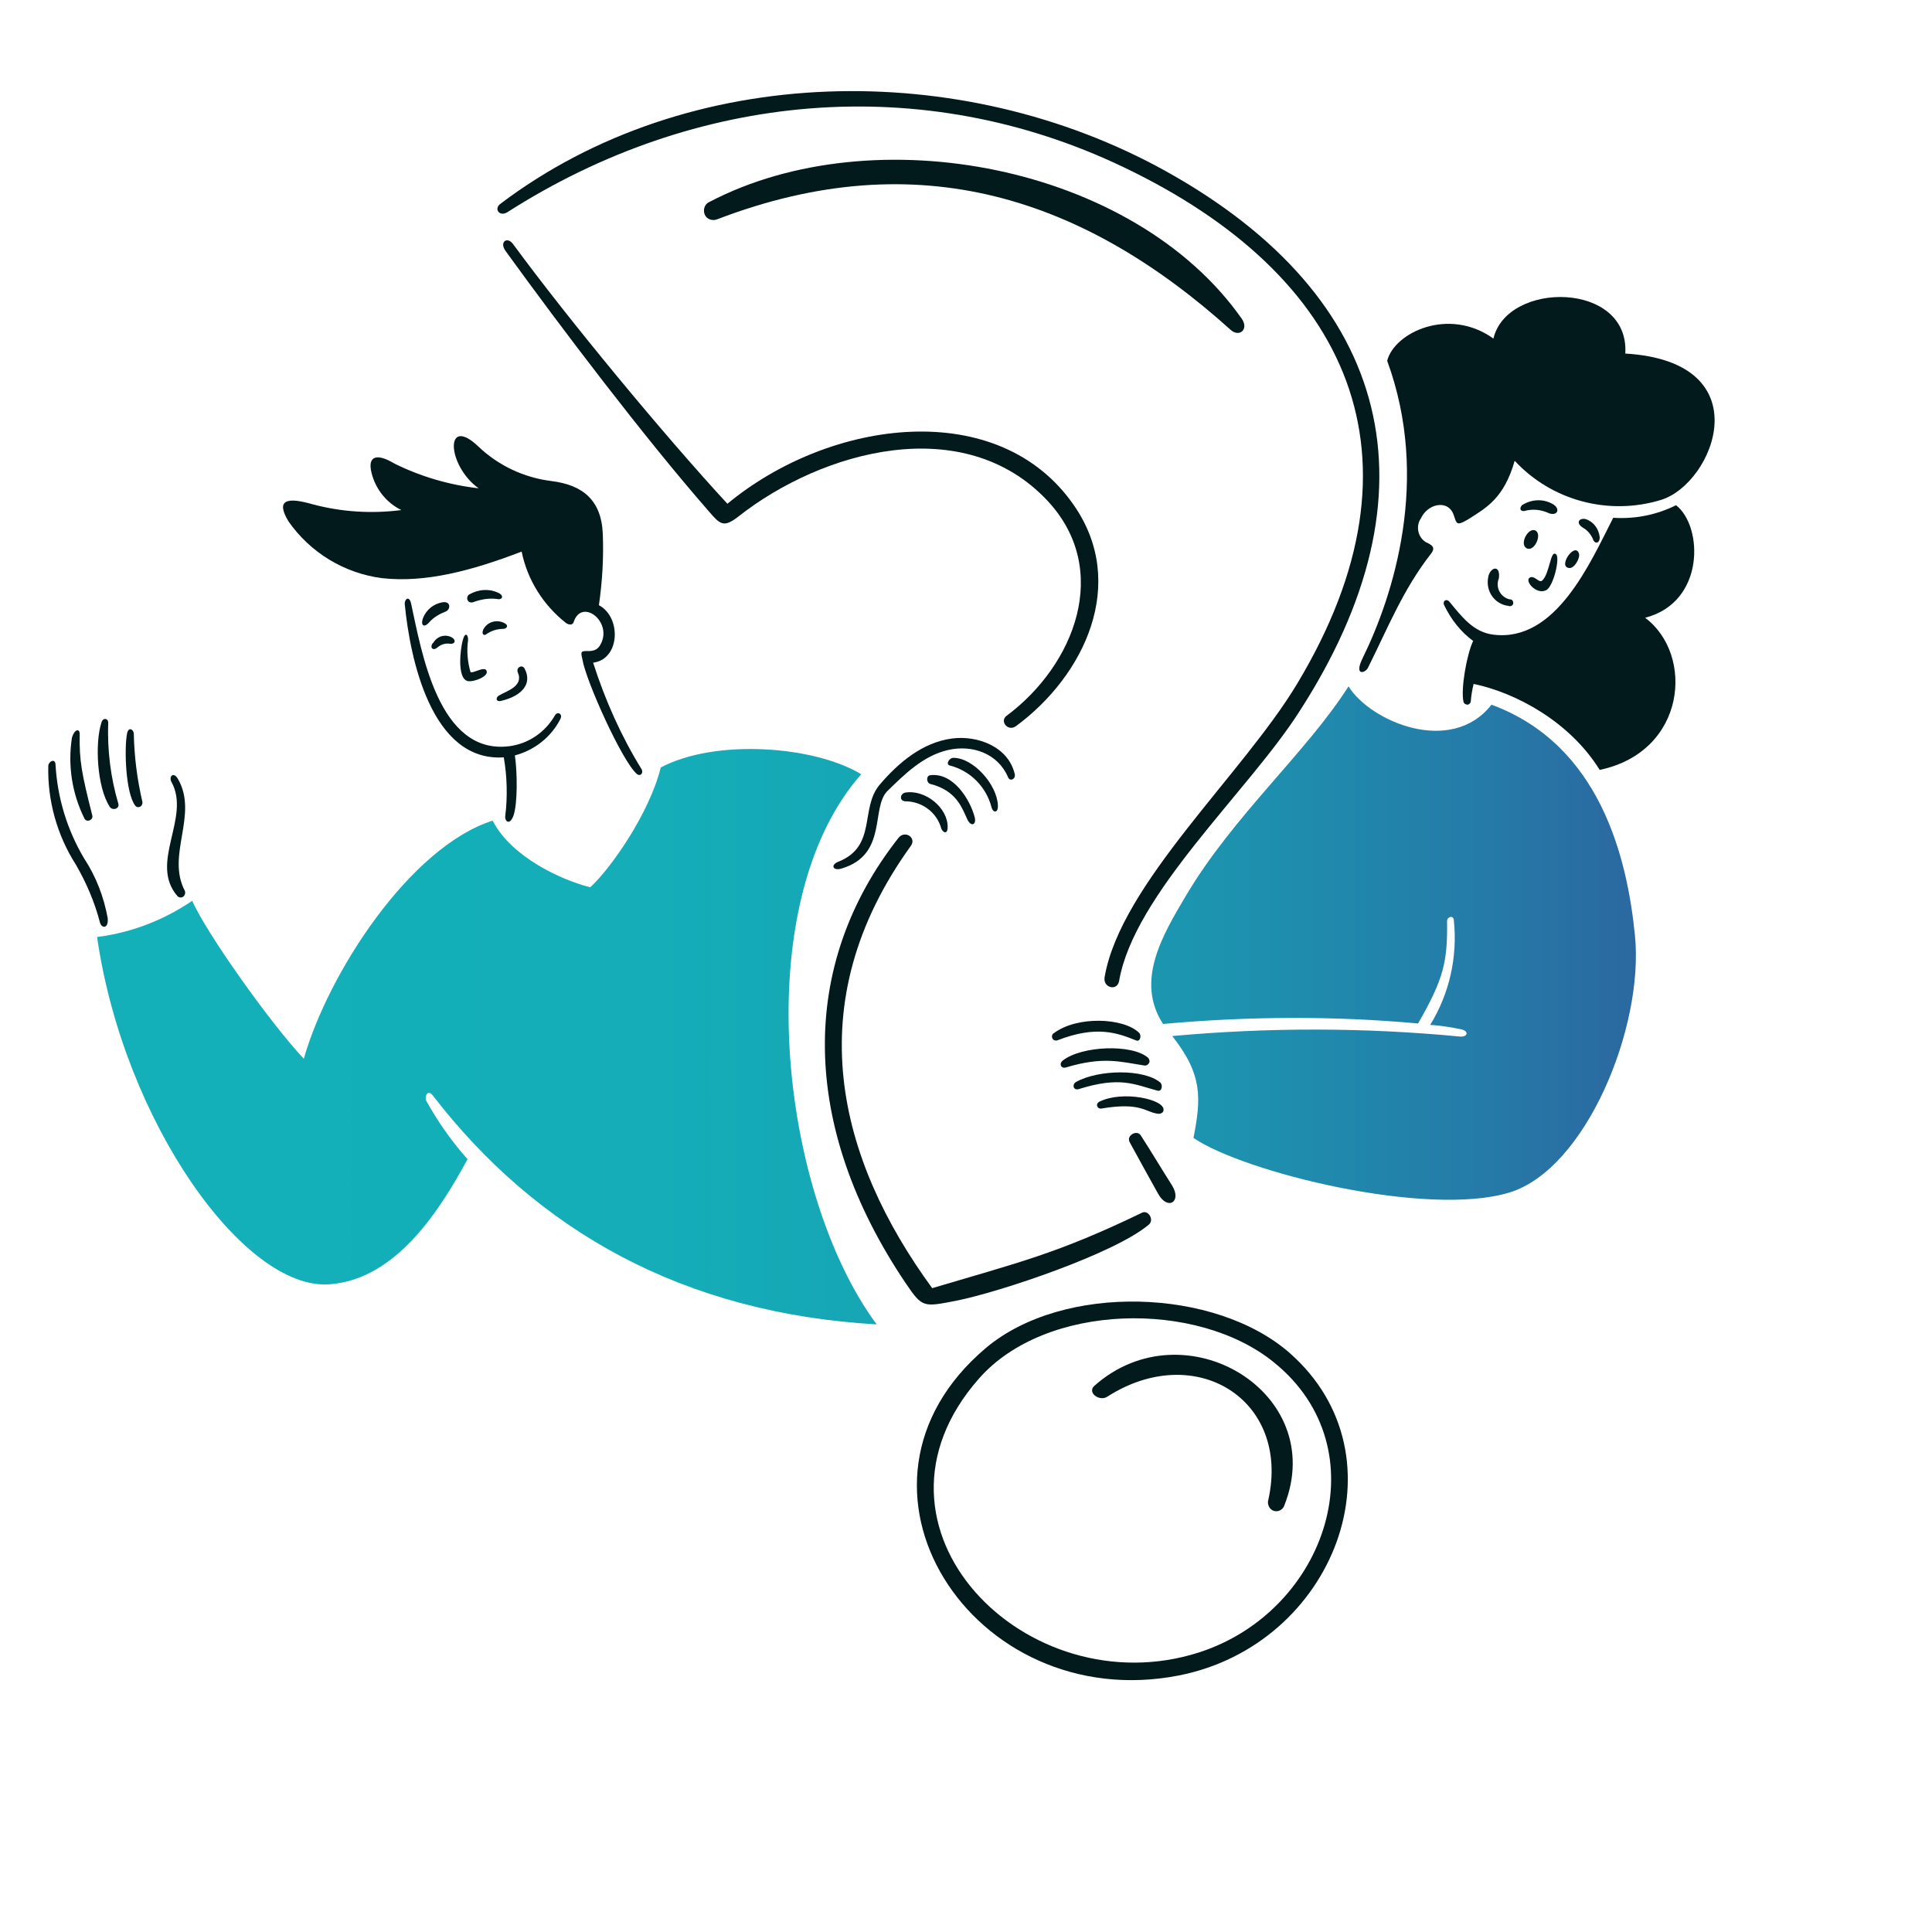
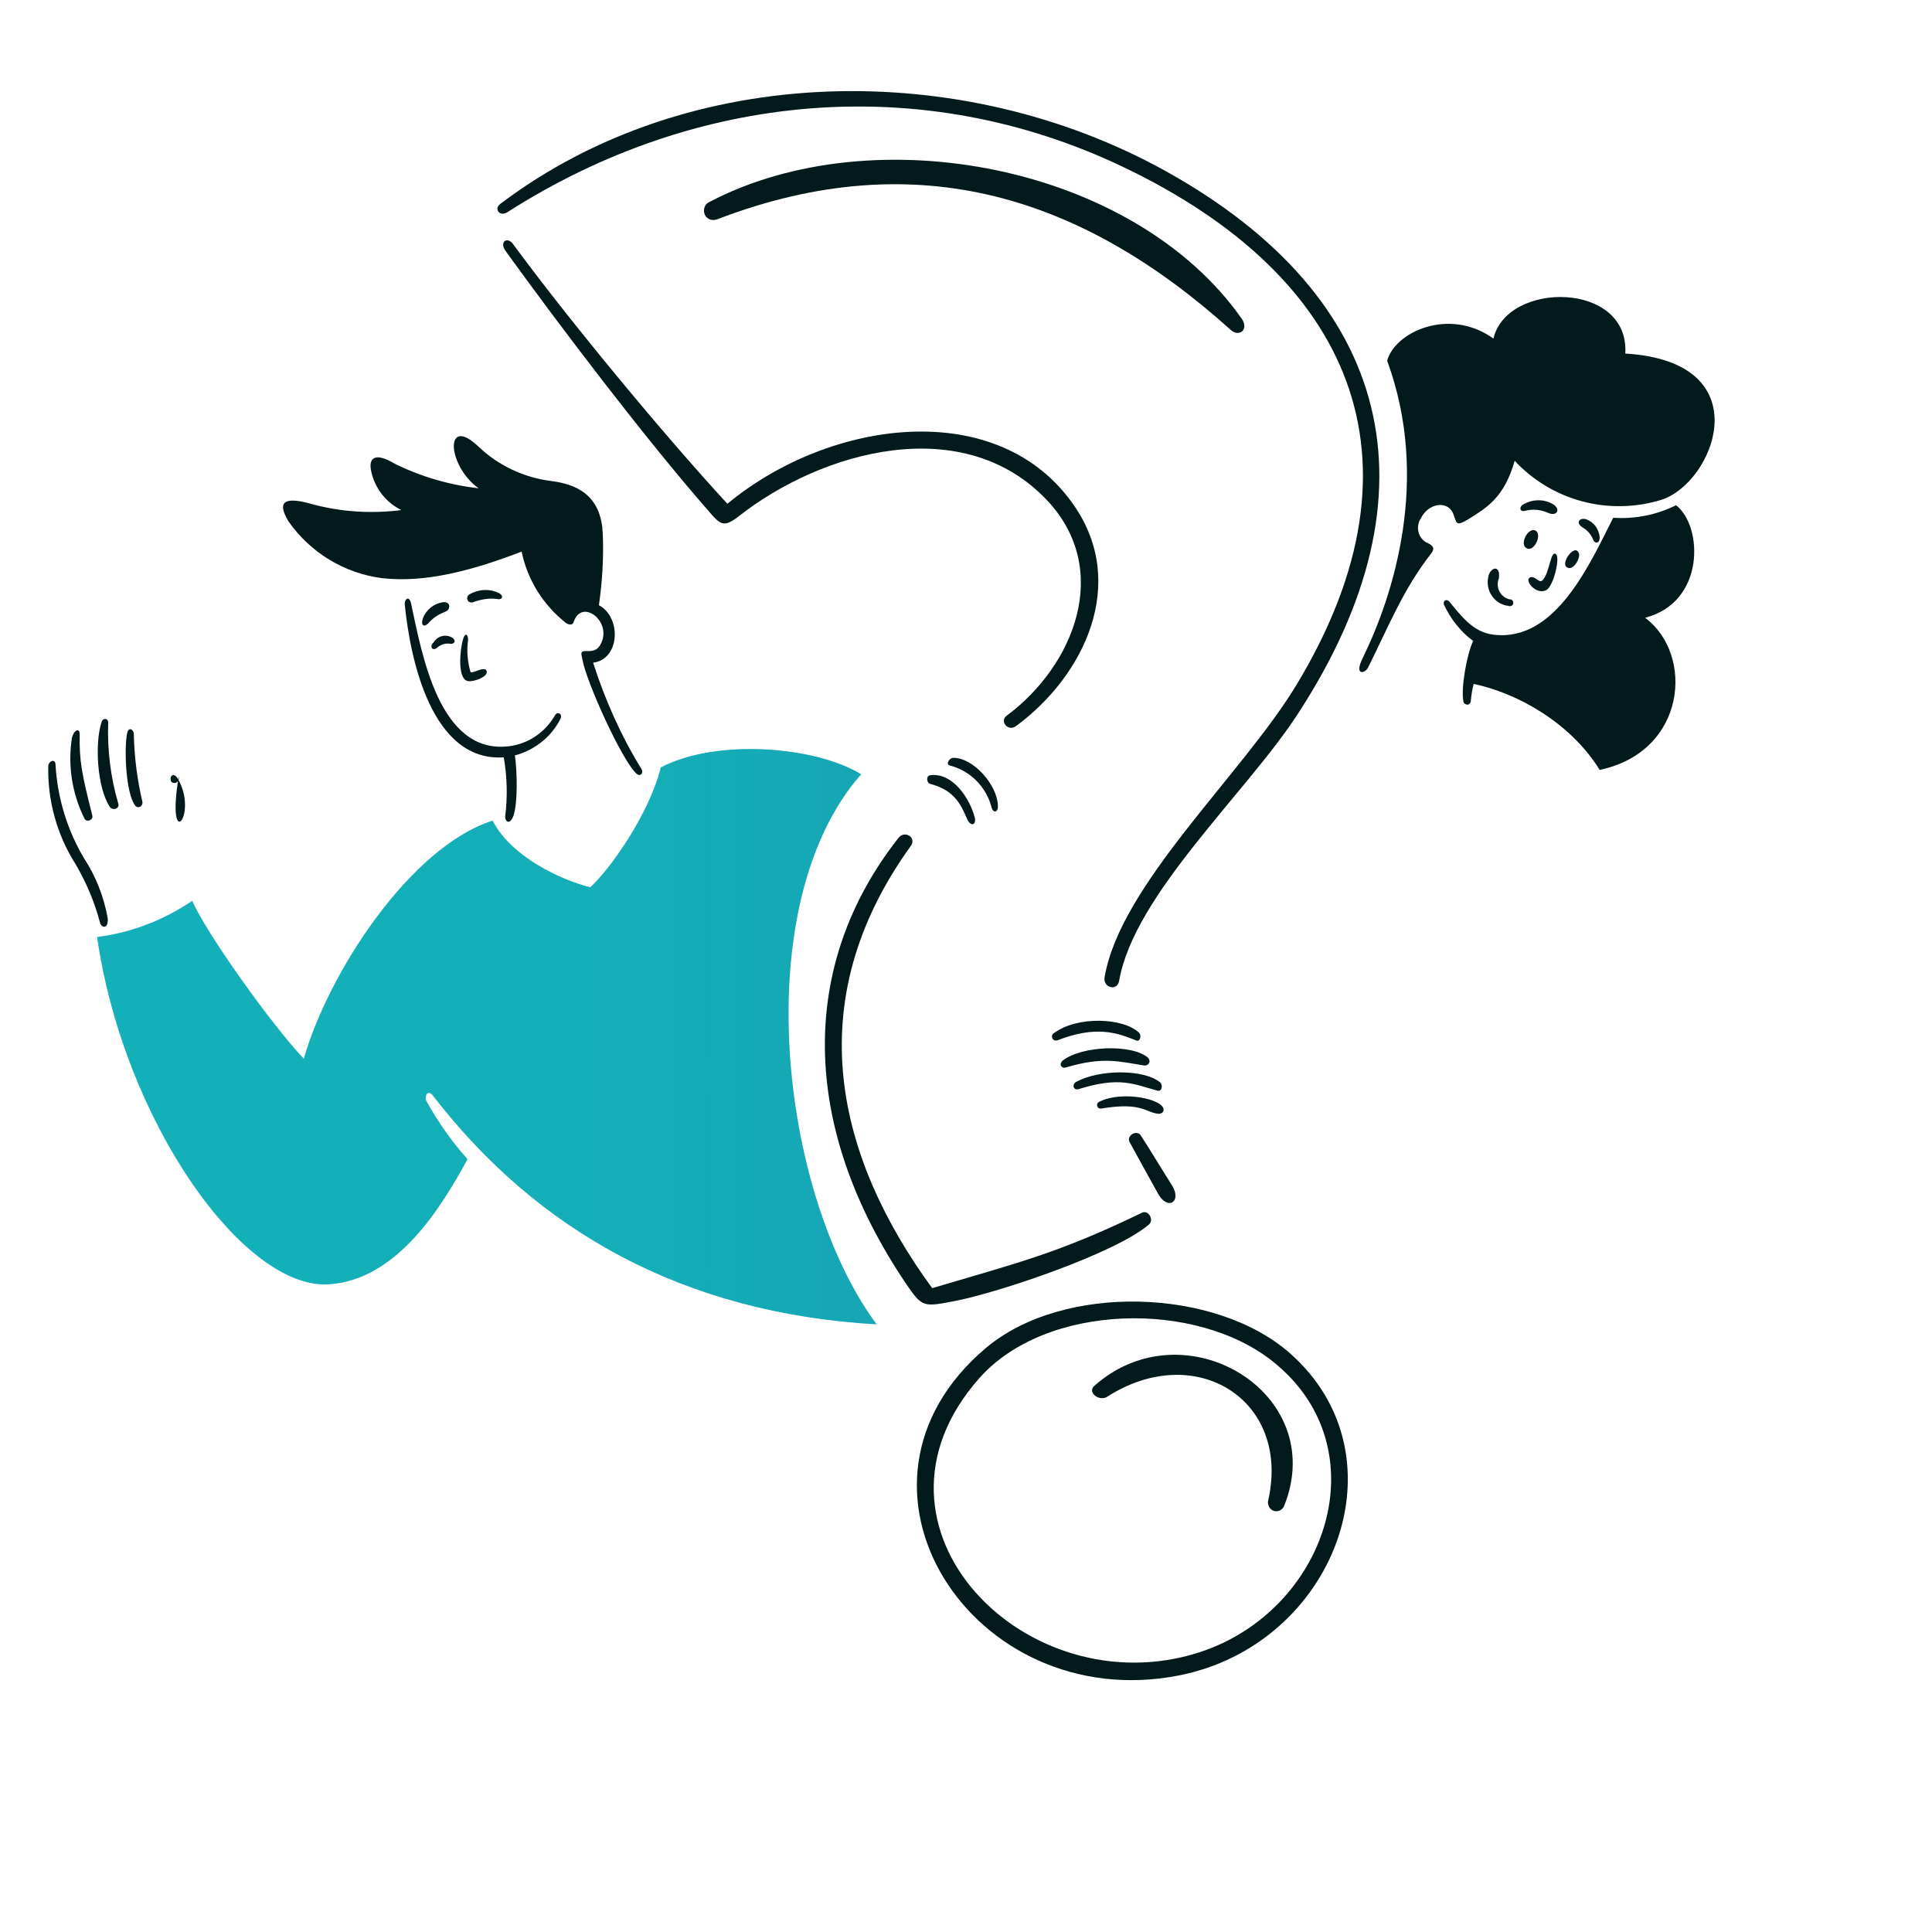
<svg xmlns="http://www.w3.org/2000/svg" version="1.1" id="Calque_1" x="0px" y="0px" viewBox="0 0 400 400" style="enable-background:new 0 0 400 400;">
  <style type="text/css">
	.st0{fill:url(#SVGID_1_);}
	.st1{fill:url(#SVGID_00000052097725927573717970000013994433068061275779_);}
	.st2{fill:#021A1C;}
</style>
  <g>
    <linearGradient id="SVGID_1_" gradientUnits="userSpaceOnUse" x1="59.934" y1="195.231" x2="383.649" y2="195.231">
      <stop offset="0" style="stop-color:#13B0B9" />
      <stop offset="0.237" style="stop-color:#14ADB8" />
      <stop offset="0.428" style="stop-color:#17A3B4" />
      <stop offset="0.603" style="stop-color:#1D92AF" />
      <stop offset="0.767" style="stop-color:#257AA7" />
      <stop offset="0.924" style="stop-color:#2F5C9C" />
      <stop offset="1" style="stop-color:#354A96" />
    </linearGradient>
-     <path class="st0" d="M338.5,193.7c-1.6-16.1-7.2-39.5-29.7-47.8c-8.4,10.7-25.2,3.4-29.6-3.8c-8.8,13.8-23.8,26.7-33.7,43.4&#13;&#10;  c-4.8,8.1-10.5,17.6-4.7,26.5c17.6-1.6,35.3-1.7,52.8-0.1c5.4-9.4,6.1-12.9,6-21.2c0-0.9,1.3-1.3,1.4-0.2&#13;&#10;  c0.8,7.6-0.9,15.2-4.9,21.7c2.2,0.1,4.3,0.5,6.4,0.9c1.8,0.4,1.3,1.7-0.3,1.5c-19.8-1.9-39.7-1.9-59.5-0.1c6.3,8,6,12.8,4.4,21.1&#13;&#10;  c10.4,7.1,48.3,16.5,65.4,11.3C328.3,242.1,340.4,212.7,338.5,193.7z" />
    <linearGradient id="SVGID_00000016758544651065642720000008169384178594601639_" gradientUnits="userSpaceOnUse" x1="59.934" y1="214.71" x2="383.649" y2="214.71">
      <stop offset="0" style="stop-color:#13B0B9" />
      <stop offset="0.237" style="stop-color:#14ADB8" />
      <stop offset="0.428" style="stop-color:#17A3B4" />
      <stop offset="0.603" style="stop-color:#1D92AF" />
      <stop offset="0.767" style="stop-color:#257AA7" />
      <stop offset="0.924" style="stop-color:#2F5C9C" />
      <stop offset="1" style="stop-color:#354A96" />
    </linearGradient>
    <path style="fill:url(#SVGID_00000016758544651065642720000008169384178594601639_);" d="M178.3,160.3c-9.7-5.9-30.2-7.4-41.5-1.4&#13;&#10;  c-2.4,9.7-10.6,21.2-14.6,24.8c-6-1.5-16.4-6.3-20.2-13.8c-17.2,5.5-34.1,31.7-39.1,49.3c-6.9-7.3-20.3-26.2-23.1-32.7&#13;&#10;  c-5.9,4-12.6,6.6-19.7,7.5c5.5,38.1,30.4,73.2,48.1,71.9c14.1-1,23.2-16,28.6-25.9c-3.3-3.7-6.1-7.7-8.5-12&#13;&#10;  c-0.5-0.9,0.2-2.6,1.3-1.2c21.6,28,51.8,45.1,91.9,47.4C161.4,247,154.6,187.2,178.3,160.3z" />
    <path class="st2" d="M122.8,137.2c5.6-0.7,5.9-9.4,1.2-11.9c0.7-4.9,1-9.8,0.8-14.8c-0.3-7-4.2-10.1-10.6-10.9&#13;&#10;  c-5.7-0.7-11-3.2-15.1-7.1c-7.1-6.8-6.6,3.9,0,8.6c-6.1-0.7-11.9-2.4-17.4-5.1c-3.8-2.3-5.6-1.5-4.8,1.8c0.8,3.4,3.1,6.3,6.2,7.8&#13;&#10;  c-6.2,0.8-12.4,0.4-18.4-1.2c-5.2-1.5-7.7-1-5,3.5c4.5,6.5,11.6,10.8,19.4,11.8c8.9,1,18.5-1.5,28.9-5.5c1.2,5.9,4.5,11.1,9.2,14.8&#13;&#10;  c0.6,0.4,1.4,0.5,1.6-0.3c1.7-4.9,8,0,5.6,4.6c-0.8,1.6-2,1.5-3.2,1.5c-1.2,0-0.8,0.7-0.6,1.8c0.7,4.3,8.1,20.8,11.2,23.6&#13;&#10;  c0.8,0.7,1.5-0.2,1-1C128.6,152.4,125.3,145,122.8,137.2z" />
    <path class="st2" d="M91.6,124.7c-1.8,0.3-3.3,1.5-4,3.2c-0.6,1.6,0.2,2.2,1.3,0.9c0.9-1,2.1-1.7,3.4-2.2&#13;&#10;  C93.3,126.2,93.4,124.4,91.6,124.7z" />
    <path class="st2" d="M89.4,133.5c-0.3,0.8,0.4,1.2,1.1,0.6c0.8-0.7,1.8-1,2.8-0.8c1,0,1.1-0.8,0.3-1.3c-1.4-0.8-3.1-0.3-3.9,1.1&#13;&#10;  C89.6,133.1,89.5,133.3,89.4,133.5z" />
-     <path class="st2" d="M104.6,129.1c-1.5-0.9-3.5-0.5-4.4,1c-0.1,0.1-0.2,0.3-0.2,0.4c-0.3,0.8,0.2,1.2,0.7,0.8&#13;&#10;  c1-0.7,2.2-1.1,3.5-1.1C104.8,130.2,105.4,129.6,104.6,129.1z" />
-     <path class="st2" d="M103.3,144c-0.7,0.4-0.7,1.4,0.5,1.1c4.2-1,6.5-3.5,4.8-6.7c-0.5-0.9-1.8-0.2-1.4,0.8&#13;&#10;  C108.5,142.1,104.8,143.1,103.3,144z" />
    <path class="st2" d="M103.3,122.8c-2-1-4.3-0.8-6.2,0.3c-0.4,0.3-0.5,0.9-0.2,1.3c0.2,0.3,0.6,0.4,1,0.3c1.6-0.6,3.3-0.9,4.9-0.7&#13;&#10;  C104,124.3,104.4,123.4,103.3,122.8z" />
    <path class="st2" d="M95.8,132.6c-0.5,1.8-1.2,7.8,1,8.4c1.2,0.3,4.6-1,3.9-2.2c-0.5-0.9-3,0.8-3.3,0.3c-0.6-2.1-0.8-4.3-0.5-6.5&#13;&#10;  C97,131.5,96.3,130.6,95.8,132.6z" />
    <path class="st2" d="M206.6,166.7c-0.2-4.3-5.1-9.8-9.2-9.8c-0.9,0-1.7,1.4-0.7,1.6c4.2,1.1,7.5,4.4,8.6,8.7&#13;&#10;  C205.6,168.3,206.7,168.4,206.6,166.7z" />
-     <path class="st2" d="M210.1,160.3c-1.3-5.7-7.7-8.1-13-7.4c-6.1,0.8-11.1,5-15,9.6c-4.1,4.9-0.5,12.7-8.5,15.9&#13;&#10;  c-1.8,0.7-1.1,2,0.7,1.4c9.6-2.9,5.9-12.7,9.5-16.1c3.5-3.4,7.3-7.2,12.4-8.4s10.4,0.7,12.5,5.6&#13;&#10;  C209.1,161.9,210.3,161.3,210.1,160.3z" />
    <path class="st2" d="M200.3,169.7c0.8,1.6,1.9,1,1.5-0.5c-1-3.8-4.5-9.3-9.2-8.7c-0.9,0.1-0.8,1.6,0,1.8&#13;&#10;  C198,163.7,199.1,167.1,200.3,169.7z" />
-     <path class="st2" d="M187.4,164.1c-1,0.2-1.3,1.7,0,1.8c3.5,0,6.6,2.3,7.5,5.7c0.5,1,1.3,1,1.3-0.3&#13;&#10;  C196.3,167.3,191.6,163.4,187.4,164.1z" />
    <path class="st2" d="M19.1,168.8c-2.2-8.7-2.7-11.3-2.6-16.8c0-1.3-1.1-1-1.6,0.7c-0.9,5.7,0,11.6,2.6,16.8&#13;&#10;  C18,170.4,19.4,169.7,19.1,168.8z" />
    <path class="st2" d="M11.5,158.4c0-1.5-1.4-0.8-1.5,0.1c-0.2,7.2,1.8,14.4,5.7,20.5c2.2,3.8,3.9,7.8,5,12c0.3,1.2,1.8,1.4,1.6-0.9&#13;&#10;  c-0.8-4.4-2.4-8.6-4.9-12.4C13.9,171.8,11.9,165.2,11.5,158.4z" />
-     <path class="st2" d="M36.8,161.2c-0.9-1.5-1.9-0.4-1.3,0.7c4.1,7.4-4.8,16.8,1.3,23.7c0.4,0.3,0.9,0.3,1.3-0.1&#13;&#10;  c0.2-0.3,0.3-0.6,0.2-1C34.3,177,41.2,168.7,36.8,161.2z" />
+     <path class="st2" d="M36.8,161.2c-0.9-1.5-1.9-0.4-1.3,0.7c0.4,0.3,0.9,0.3,1.3-0.1&#13;&#10;  c0.2-0.3,0.3-0.6,0.2-1C34.3,177,41.2,168.7,36.8,161.2z" />
    <path class="st2" d="M27.7,151.9c0-0.8-1.1-1.6-1.4,0c-0.6,3.1-0.3,12.3,1.7,14.9c0.3,0.4,0.8,0.4,1.2,0.1c0.2-0.2,0.3-0.5,0.3-0.8&#13;&#10;  C28.4,161.4,27.8,156.7,27.7,151.9z" />
    <path class="st2" d="M22.4,149.6c0-0.9-1.1-1.1-1.4,0c-1.4,4.3-0.9,13.4,1.7,17.4c0.5,0.9,2.1,0.5,1.8-0.6&#13;&#10;  C22.9,161,22.2,155.3,22.4,149.6z" />
    <path class="st2" d="M235.2,215.4c0.9,0.4,1.2-1.1,0.6-1.6c-3.2-3.1-12.8-3.5-17.6,0.1c-0.4,0.2-0.5,0.7-0.3,1.1&#13;&#10;  c0.2,0.4,0.6,0.5,1,0.4C227.1,212.2,231.4,213.9,235.2,215.4z" />
    <path class="st2" d="M228.1,229.5c8.4-1.4,9.1,0.9,11.8,1.1c0.5,0,1-0.3,1-0.8c0.2-2.2-8.5-4.1-13.3-1.7&#13;&#10;  C226.7,228.6,227.2,229.7,228.1,229.5z" />
    <path class="st2" d="M223.3,225.5c8.6-2.7,11.5-1,16.3,0.3c1,0.3,1.2-1.2,0.6-1.7c-3.4-2.8-12.7-2.7-17.4-0.1&#13;&#10;  C221.9,224.5,222.2,225.8,223.3,225.5z" />
    <path class="st2" d="M220.7,221c7.7-2.3,11.1-1.2,16.2-0.4c0.5,0.1,1-0.3,1.1-0.8c0-0.3-0.1-0.6-0.3-0.8&#13;&#10;  c-3.3-2.9-13.8-2.5-17.7,0.6C219.2,220.3,219.7,221.3,220.7,221z" />
    <path class="st2" d="M347,104.6c-4,2-8.5,2.9-13,2.6c-4.8,9.4-11.9,25.8-24.8,24.2c-4.2-0.5-6.6-3.8-9.1-6.8&#13;&#10;  c-0.7-0.8-1.5-0.1-1.1,0.7c1.4,2.9,3.4,5.5,6,7.4c-1.3,2.7-2.6,9.9-2,12.6c0.1,0.4,0.5,0.6,0.9,0.6c0.3-0.1,0.5-0.3,0.6-0.6&#13;&#10;  c0.1-1.3,0.3-2.5,0.6-3.7c8.7,1.8,19.9,7.8,26.1,17.8c18-3.8,19.6-23.9,9.4-31.5C353.1,124.7,352.6,108.9,347,104.6z" />
    <path class="st2" d="M316.3,113.6c1.5,0.4,2.9-2.9,1.7-3.7C316.4,108.9,314.3,113,316.3,113.6z" />
    <path class="st2" d="M324.9,117.6c1.1,0.1,2.3-2.1,2-3C326.1,112.1,322.4,117.4,324.9,117.6z" />
    <path class="st2" d="M327.8,109.3c0.9,0.5,1.6,1.4,2,2.3c0.2,0.9,1.4,1.2,1.4-0.4c-0.2-1.7-1.2-3.1-2.8-3.7&#13;&#10;  C327.1,107.1,326,108.2,327.8,109.3z" />
    <path class="st2" d="M320.8,106.3c1.7,0.5,2.2-0.9,0.9-1.8c-2-1.3-4.6-1.2-6.6,0.1c-0.6,0.7-0.3,1.3,0.5,1.2&#13;&#10;  C317.3,105.3,319.1,105.5,320.8,106.3z" />
    <path class="st2" d="M308.1,119.6c-0.5,2.7,1.2,5.3,3.9,5.8c0.1,0,0.1,0,0.2,0c0.3,0.2,0.8,0.1,1-0.2c0.2-0.3,0.1-0.8-0.2-1&#13;&#10;  c-0.1-0.1-0.2-0.1-0.4-0.1c-1.8-0.4-2.9-2.2-2.4-4c0-0.1,0-0.1,0.1-0.2C310.8,116.7,308.4,117.4,308.1,119.6z" />
    <path class="st2" d="M320.1,122.2c1.5-0.7,2.9-6.6,2.1-7.4c-1.2-1.2-1.3,3.9-2.9,5.4c-0.7,0.6-1.6-1.2-2.6-0.6&#13;&#10;  C315.6,120.3,318.1,123.2,320.1,122.2z" />
    <path class="st2" d="M226.6,286.9c-1.6,1.4,1,3.3,2.6,2.3c18.2-11.7,38,0.5,33.4,21.3c-0.3,0.9,0.2,2,1.1,2.3&#13;&#10;  c0.9,0.3,1.9-0.2,2.2-1.1C275.2,288.3,245.2,270.4,226.6,286.9z" />
    <path class="st2" d="M267.1,280.2c-15.4-13.6-47-14.6-63-1.1c-33.6,28.4-2.8,76.1,39.9,67.8C276.3,340.6,291.3,301.6,267.1,280.2z&#13;&#10;   M248.3,342.1c-35.7,11.5-72.8-25.9-45.6-56.7c13.8-15.7,45.2-16.3,61.1-3.3C285.9,300,274.8,333.5,248.3,342.1L248.3,342.1z" />
    <path class="st2" d="M301,106.7c0.6,1.7,0.5,2.3,3,0.8c3.8-2.4,7.4-4.4,9.6-12.1c7.7,8.3,19.5,11.4,30.3,8.1&#13;&#10;  c11-3.4,21-28.6-7.4-30.3c0.9-15-24.5-15.1-27.3-3.1c-9.2-6.6-20.5-1.3-22,4.6c9,24.5,1.3,48.6-5.1,61.6c-1.8,3.7,0.5,3.1,1.1,2&#13;&#10;  c4.1-8.2,7.3-16.3,13.1-23.7c1-1.3,0.1-1.8-1-2.3c-1.6-0.9-2.2-3-1.3-4.7c0,0,0-0.1,0.1-0.1C295.5,104.2,299.9,103.3,301,106.7z" />
    <path class="st2" d="M114.9,148.1c-2,3.5-5.5,5.9-9.5,6.4c-14.6,1.8-18.1-19.5-20.3-29.6c-0.4-1.7-1.4-0.8-1.3,0.2&#13;&#10;  c1.1,11.2,5.5,32.7,20.5,31.7c0.7,4,0.8,8.2,0.3,12.2c-0.1,1,0.9,2,1.7-0.1c0.9-2.6,0.8-9.1,0.3-12.5c4.1-1.1,7.5-3.8,9.4-7.5&#13;&#10;  C116.6,147.8,115.4,147.2,114.9,148.1z" />
    <path class="st2" d="M198,269.3c9-1.8,32.9-9.8,39.9-15.8c1.1-1-0.2-3.1-1.5-2.4c-17.6,8.5-25.6,10.3-43.4,15.6&#13;&#10;  c-19.5-26.7-28-58.9-4.4-91.6c1.2-1.7-1.3-3.3-2.6-1.6c-20.6,26.2-20.5,59.6,1.6,92.3C191,270.8,191.2,270.6,198,269.3z" />
    <path class="st2" d="M105.1,43.9c38.8-24.8,85.7-29.3,127.5-9.3c46.9,22.4,64.1,60.1,36,106.9c-11.2,18.7-36.6,41.5-39.9,60.8&#13;&#10;  c-0.4,2.2,2.6,3,3,0.8c3.1-18,26.6-39.1,37.2-55.6c29.5-45.5,19.6-85.9-27.6-112.1c-42.2-23.4-98.7-22.7-137.7,6.8&#13;&#10;  C102.2,43.2,103.4,45,105.1,43.9z" />
    <path class="st2" d="M216.9,103.7c13.3,14.3,5.6,34-8.5,44.5c-1.5,1.1,0.3,3.4,2,2.1c14.2-10.5,23.1-29.5,12-45.6&#13;&#10;  c-15.5-22.6-50.4-18.1-71.8-0.4c-13.1-14.2-32.8-38-44.4-53.8c-1.2-1.6-2.9-0.4-1.5,1.5c11.5,15.9,28.8,38.7,42,53.8&#13;&#10;  c2.4,2.8,3.1,3.5,6.1,1.2C170.3,93.2,199.6,85.2,216.9,103.7z" />
    <path class="st2" d="M257.1,66C234.7,34.1,180.9,24,146.9,41.8c-1,0.4-1.4,1.6-1,2.6c0.4,1,1.6,1.4,2.6,1&#13;&#10;  c41.7-16,76.1-4.3,106.3,22.9C256.6,69.9,258.6,68.2,257.1,66z" />
    <path class="st2" d="M239.8,247.2c2,3.5,4.9,1.6,2.9-1.7c-2.1-3.3-4.3-7-6.5-10.4c-0.8-1.3-3.1,0-2.3,1.4&#13;&#10;  C235.8,240,237.8,243.6,239.8,247.2z" />
  </g>
</svg>